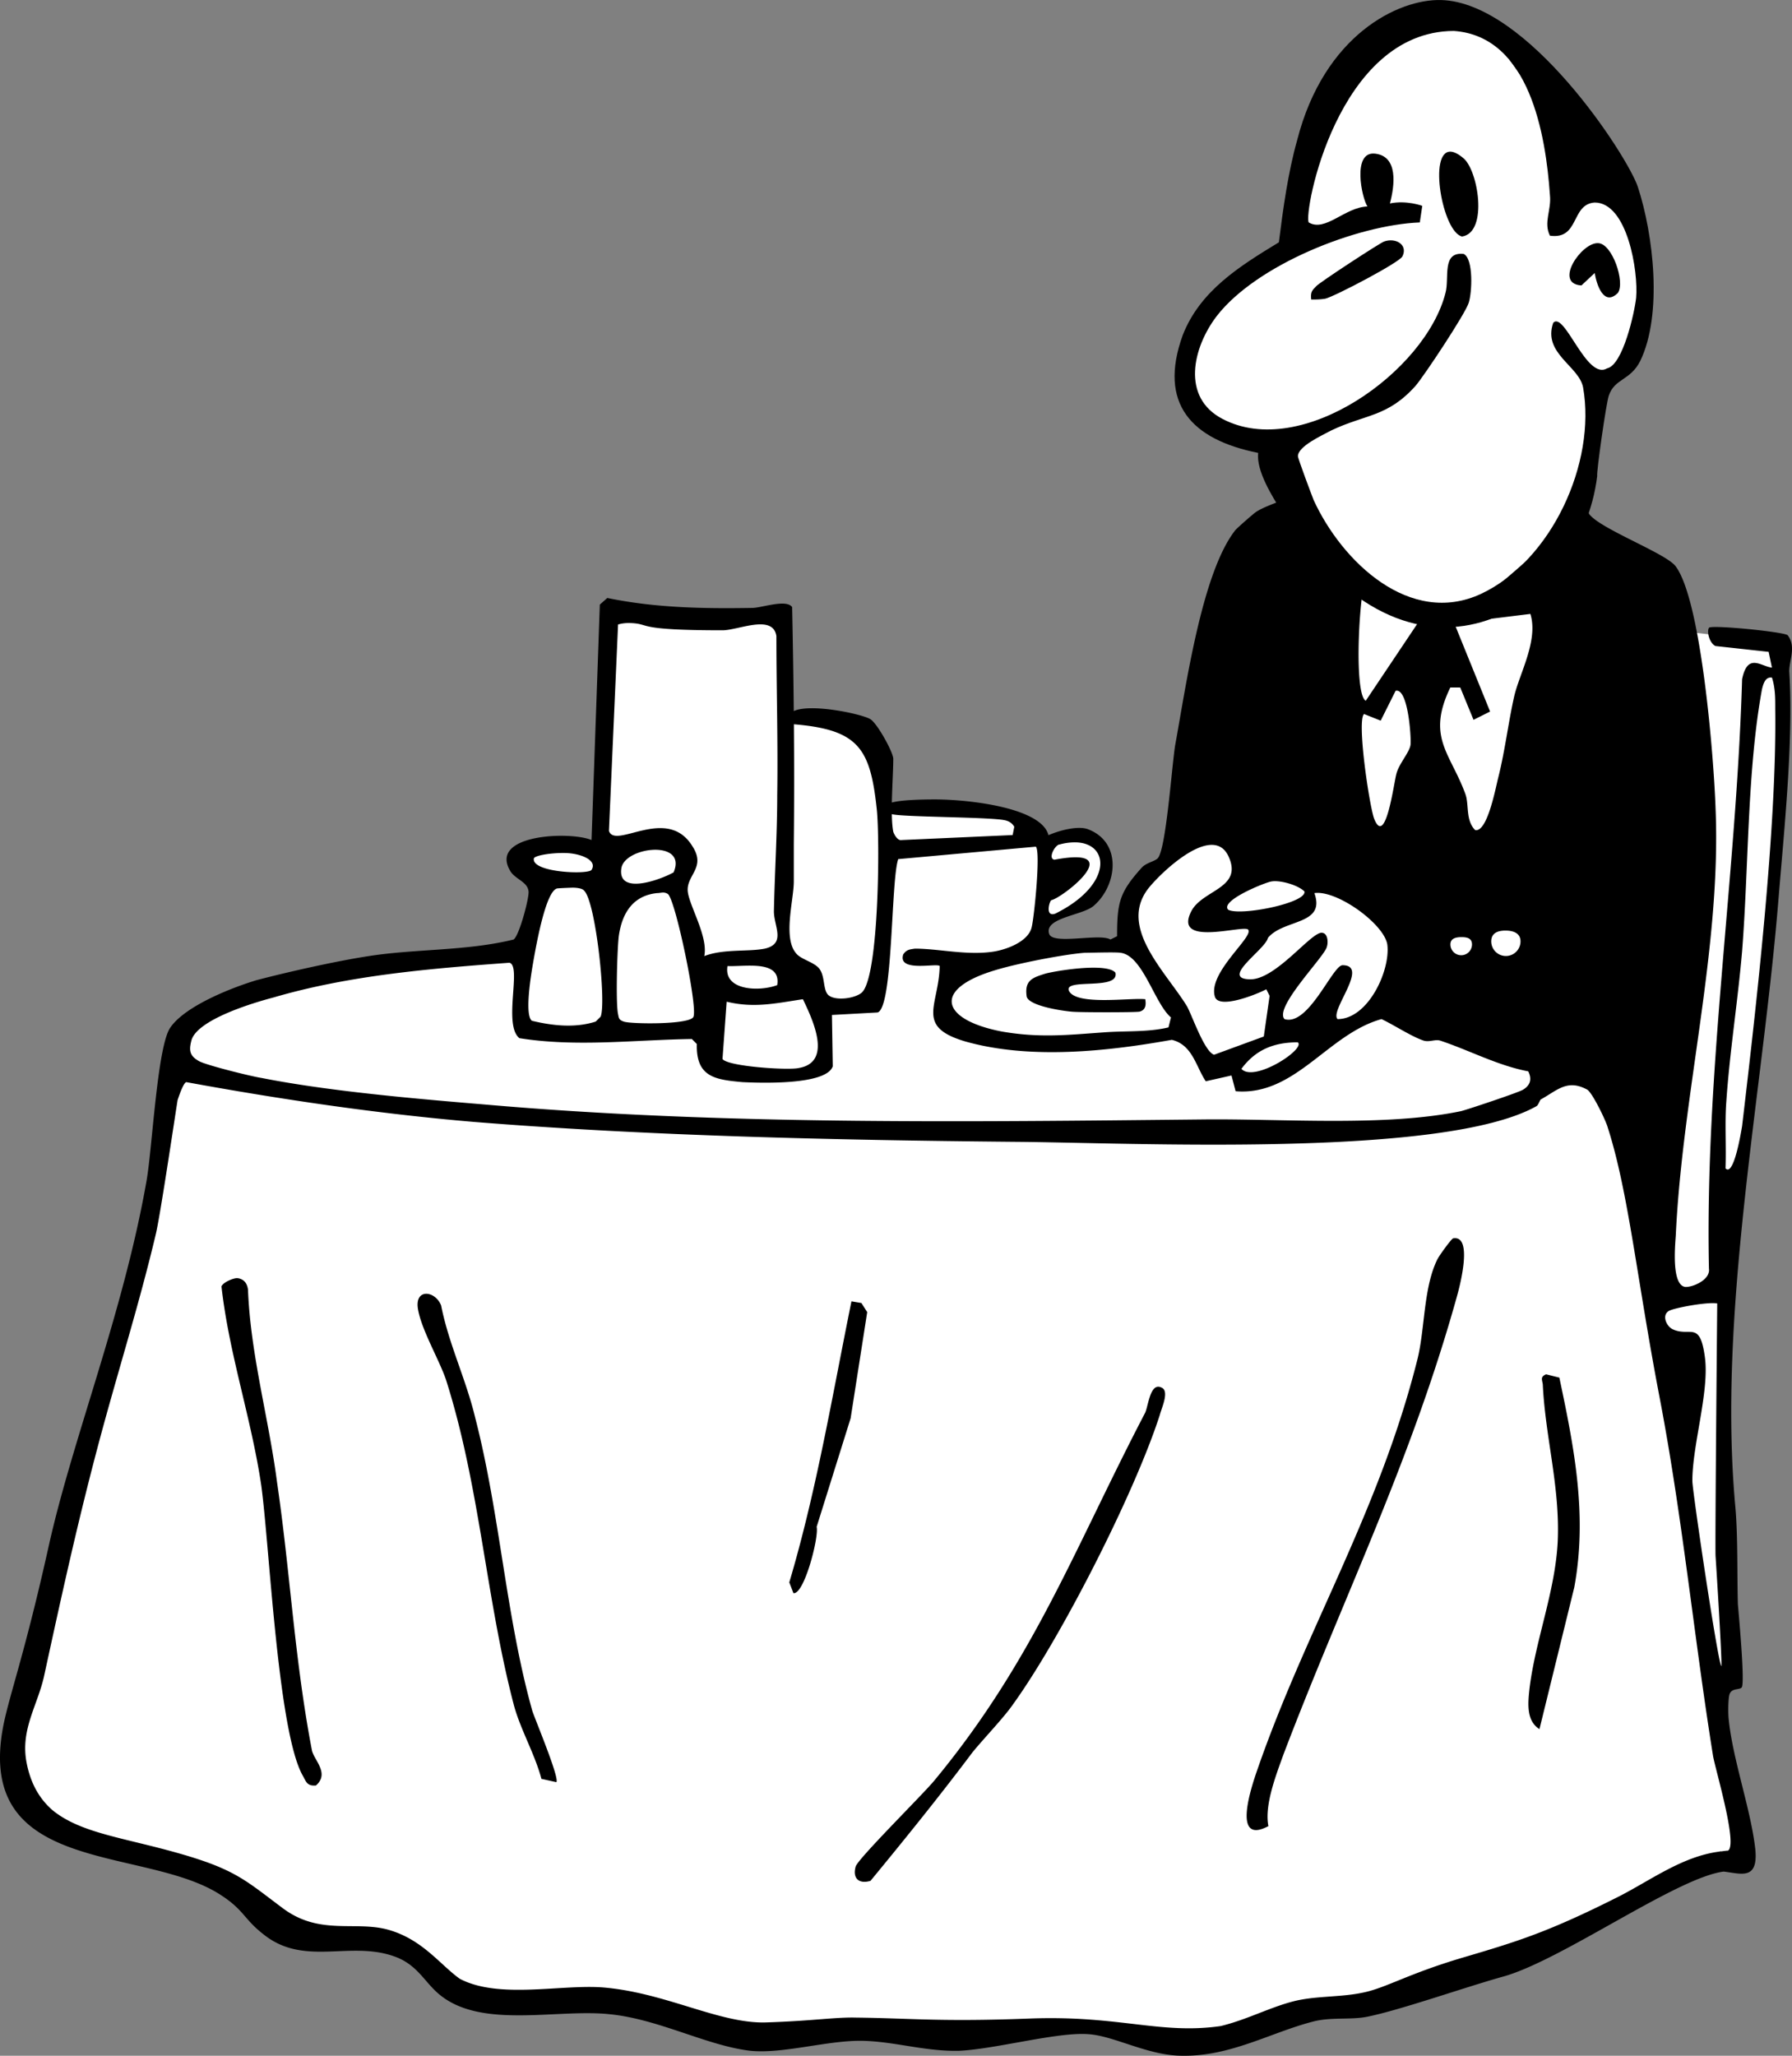
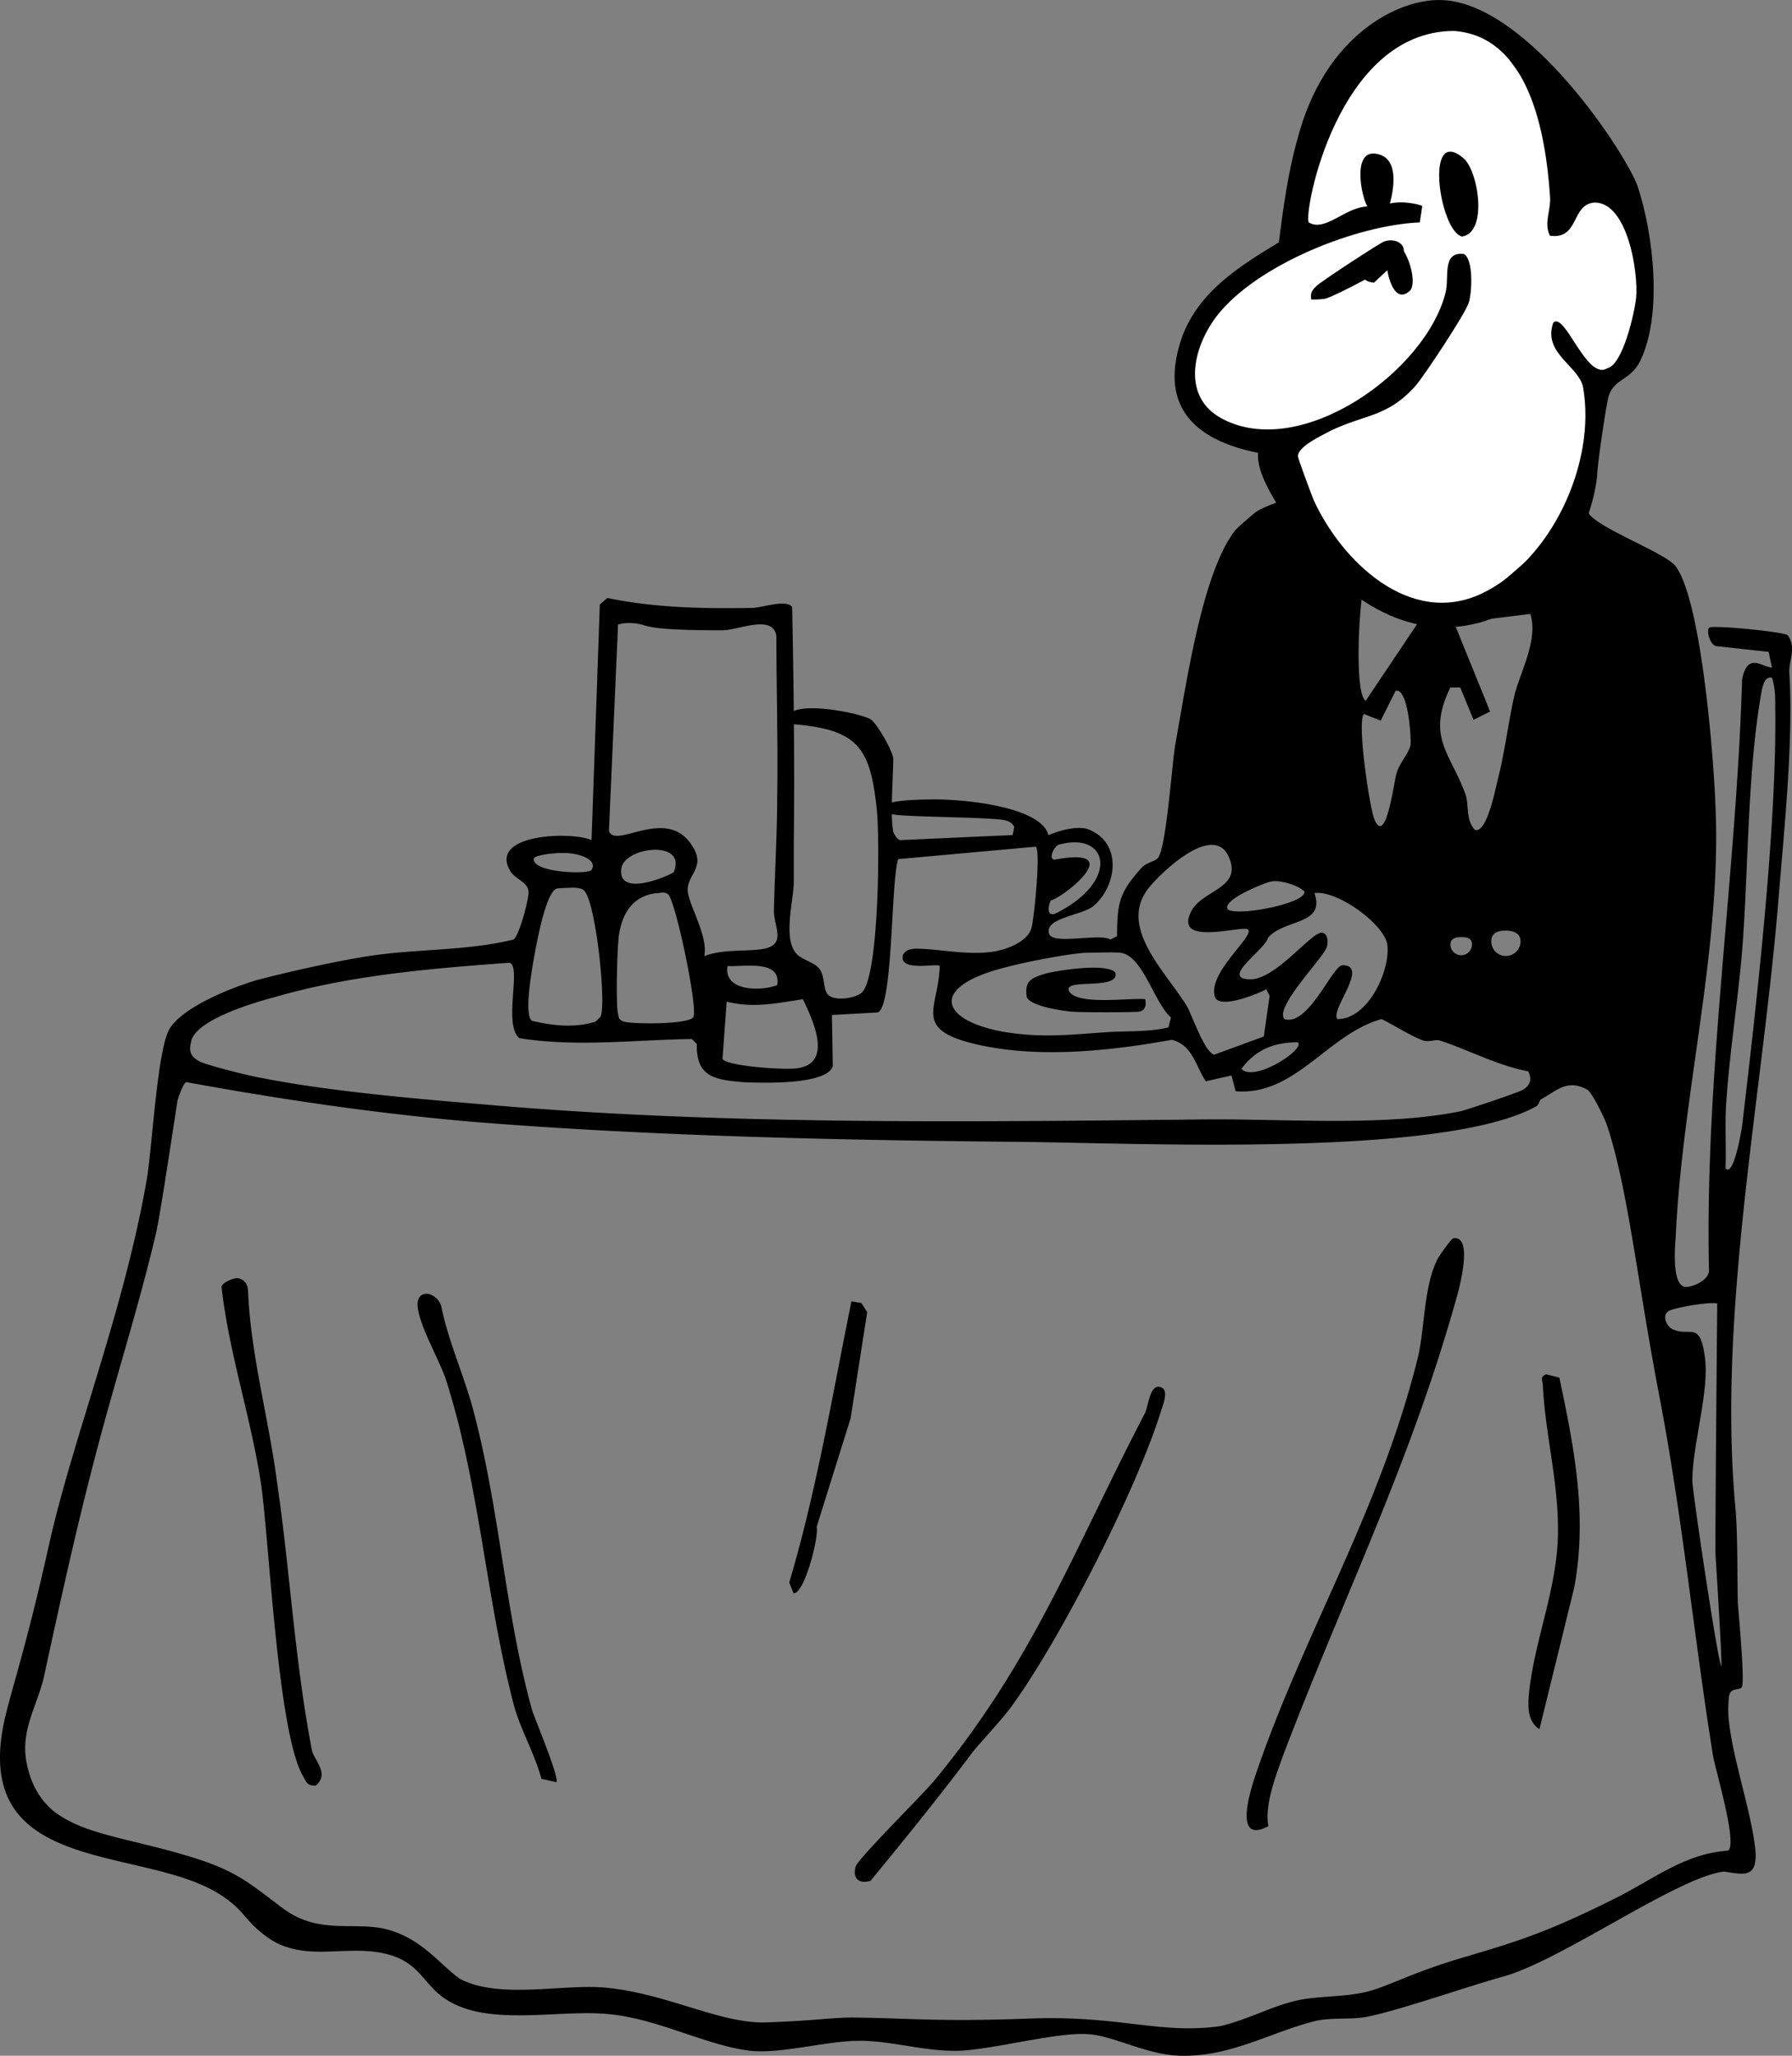
<svg xmlns="http://www.w3.org/2000/svg" viewBox="0 0 190.661 218.702">
  <rect x="0" y="0" width="190.661" height="218.702" fill="#808080" stroke="none" />
-   <path fill="#fff" d="m154.64 64.289-10.107-4.851-19.495 31.623s-5.936 4.94-5.936 8.538v.154l-.967.484-.119-.072c-.187-.115-.696-.189-1.32-.184-.624.005-1.368.065-2.094.11-.725.044-1.43.074-2.002.01-.285-.033-.537-.087-.752-.19-.213-.102-.396-.27-.465-.503-.158-.506.045-.973.407-1.288.362-.315.87-.538 1.422-.74 1.1-.404 2.4-.74 2.925-1.15 1.216-1.008 1.982-2.647 1.993-4.174.01-1.529-.69-2.928-2.452-3.6h-.002v-.002c-.414-.16-1.107-.16-1.847-.03-.74.129-1.533.377-2.176.657l-.27.12-.072-.288c-.161-.638-.722-1.2-1.578-1.677-.856-.477-1.988-.858-3.215-1.147-2.454-.577-5.286-.793-7.068-.793-.995 0-3.493.045-4.493.32l-.322.09.006-.334c.03-1.676.148-3.485.148-4.646 0-.073-.094-.42-.265-.81a14.486 14.486 0 0 0-.67-1.315c-.26-.457-.545-.903-.801-1.25s-.514-.595-.594-.635l-.008-.004-.006-.004c-.174-.101-.684-.283-1.334-.45a22.776 22.776 0 0 0-2.285-.458c-1.662-.247-3.458-.292-4.27.072l-.349.157-.004-.383a999.14 999.14 0 0 0-.17-10.934c-.1-.118-.271-.208-.562-.236-.314-.03-.717.006-1.137.07-.84.13-1.715.378-2.283.38-5.164.087-10.255-.011-15.355-1.05l-.631.56-.891 25.304-.334-.141c-.515-.218-1.49-.384-2.588-.424-1.098-.039-2.326.04-3.39.272-1.065.23-1.956.624-2.391 1.136a1.264 1.264 0 0 0-.325.87c.005.332.135.733.442 1.206.27.345.682.602 1.07.899.39.298.77.675.825 1.252.017.129.005.26-.018.437-.023.18-.06.396-.11.637a22.003 22.003 0 0 1-.41 1.645c-.167.58-.356 1.154-.546 1.619-.095.232-.19.438-.286.607-.096.169-.183.302-.32.4l-.039.028-.047.012c-5.074 1.246-10.374.979-22.197 4.047-11.823 3.069-13.427 4.127-13.946 4.865-.519.739-.18 2.204-2.371 16.656-2.191 14.453-8.23 27.37-10.762 38.75-2.54 11.421-4.127 15.67-4.818 19.047v.002c-.785 3.991-.248 6.725 1.092 8.7 1.34 1.974 3.512 3.209 6.066 4.12 5.11 1.823 11.692 2.293 15.84 4.999 1.254.806 1.9 1.471 2.467 2.117.567.645 1.054 1.262 2.049 2.04l.002.003.002.002c2.1 1.714 4.307 1.883 6.639 1.828 2.332-.054 4.772-.35 7.22.512v-.002c1.326.457 2.182 1.2 2.9 1.975.72.774 1.308 1.575 2.112 2.21l.002.003c2.173 1.747 5.24 2.106 8.484 2.084 3.243-.022 6.64-.423 9.463-.11h.004c5.275.538 10.4 3.361 14.905 3.881 3.435.343 8.196-1.15 11.972-1.06 3.487.09 6.655 1.145 10.219 1.058 1.907-.087 4.525-.59 7.072-1.043 2.547-.452 5.015-.857 6.707-.72h.002c1.424.092 3.02.675 4.713 1.224 1.693.55 3.477 1.068 5.236 1.068h.004c5.03.087 9.32-2.447 13.778-3.607 2.012-.549 4.14-.194 5.835-.533 3.48-.696 10.456-3.165 14.621-4.317 3.075-.897 7.663-3.512 12.083-5.986 4.42-2.473 8.648-4.811 11.25-5.146l.029-.004.03.004c.931.102 1.844.318 2.384.16.27-.08.453-.217.59-.545.136-.327.2-.862.129-1.66-.435-4.089-2.372-9.465-2.82-13.75-.05-.342-.07-.935-.06-1.518.007-.291.021-.577.046-.824.024-.246.052-.443.117-.606v-.001a.936.936 0 0 1 .414-.485c.17-.096.347-.135.498-.164.151-.029.28-.052.348-.076.033-.013.044-.015.048-.016v-.01l.003-.01.002-.008c.04-.148.07-.777.047-1.553a70.963 70.963 0 0 0-.147-2.699c-.133-1.927-.31-3.864-.355-4.398l-.002-.006v-.006c-.089-2.835.006-7.149-.256-10.21-1.945-20.782 2.912-44.164 4.586-64.954v-.002l.605-27.124z" />
  <path d="M140.813 50.65c-.264 1.5-5.556 2.734-7.144 3.792-.176.088-2.204 1.853-2.292 2.029-3.528 4.586-5.204 16.58-6.35 22.842-.353 2.205-.97 11.113-1.853 11.995-.352.352-1.146.44-1.675.97-2.382 2.645-2.646 3.704-2.646 7.32l-.706.352c-1.146-.705-6.174.618-6.526-.617-.53-1.675 3.44-1.94 4.674-2.91 2.558-2.117 3.175-6.79-.529-8.202-.99-.384-2.89.053-4.213.63-.743-2.943-8.5-3.805-12.103-3.805-1 0-3.47.029-4.56.33.031-1.669.15-3.473.15-4.652 0-.705-1.764-3.88-2.47-4.233-.924-.54-6.254-1.684-8.116-.848-.036-3.674-.096-7.358-.173-11.058-.618-.882-3.264.088-4.234.088-5.203.088-10.319 0-15.434-1.058l-.794.705-.882 25.047c-2.293-.97-11.2-.617-8.554 3.44.617.793 1.764 1.058 1.852 2.029.088.617-.97 4.674-1.588 5.114-5.027 1.235-10.319.971-15.434 1.765-3.44.529-8.555 1.675-11.906 2.557-2.646.794-7.585 2.734-9.172 5.027-1.411 1.94-1.94 13.053-2.558 16.404-2.47 14.023-7.85 27.34-10.389 38.754C2.65 175.871 1.066 180.1.368 183.51c-3.175 16.14 14.994 12.788 23.108 18.08 2.47 1.587 2.47 2.557 4.498 4.145 4.321 3.528 9.172.705 13.934 2.381 2.558.882 3.264 2.822 4.94 4.145 4.497 3.616 12.523 1.41 18.079 2.028 5.203.53 10.319 3.352 14.905 3.881 3.528.353 8.29-1.146 11.994-1.058 3.44.088 6.615 1.146 10.23 1.058 3.881-.176 10.496-2.028 13.76-1.764 2.733.177 6.349 2.293 9.965 2.293 5.115.089 9.437-2.47 13.847-3.616 1.94-.53 4.057-.176 5.82-.53 3.528-.705 10.496-3.174 14.641-4.32 6.27-1.83 18.323-10.486 23.294-11.126 1.813.2 3.68.98 3.38-2.319-.442-4.145-2.382-9.525-2.823-13.758-.088-.618-.088-2.381.089-2.822.264-.706 1.234-.353 1.323-.794.264-.97-.36-7.678-.449-8.737-.088-2.822.007-7.138-.257-10.225-1.94-20.725 2.91-44.097 4.586-64.911.617-7.497 1.588-16.845 1.147-23.989-.089-1.146.793-2.734-.177-3.969-.265-.352-8.202-1.146-8.378-.793-.265.44.088 1.675.705 1.94l5.645.617.353 1.676c-1.158-.11-2.585-1.633-3.175 1.235-.618 20.902-3.97 41.804-3.528 62.706.176 1.235-1.852 2.029-2.558 1.94-1.411-.264-1.059-4.233-.97-5.468.705-15.081 4.85-30.515 4.233-45.42-.176-5.292-1.5-22.049-4.233-25.753-1.059-1.5-9.366-4.47-9.366-5.969l-2.305-.192c-2.848 4.128-2.24 11.181-11.9 10.462-6.17-1.154-11.515-9.605-12.916-13.681-.198-.574-.993-.247-.996-.233zm5.153 10.07c1.003.03 1.51 1.392 2.505 2.07 1.058.705 3.102 1.09 2.925 2.677l-6.085 9.083c-1.323-.705-.706-12.17.176-13.758.177-.055.335-.077.479-.073zm-78.862 5.564c2.202.087.316.77 9.768.77 1.676 0 5.38-1.764 5.733.617 0 5.645.176 11.29.088 16.934 0 4.057-.265 8.202-.353 12.347 0 1.588 1.323 3.44-.97 3.969-1.764.353-4.41 0-6.438.794.44-2.117-1.676-5.469-1.764-6.968-.088-1.676 1.94-2.47.53-4.674-2.684-4.472-8.235.345-8.909-1.676l.97-21.96c.442-.133.894-.171 1.346-.153zm95.721-.972c.882 2.822-1.198 6.416-1.727 8.798-.618 2.734-.97 5.733-1.676 8.555-.264.97-1.146 5.908-2.47 5.644-1.058-1.059-.617-2.734-1.058-3.88-1.587-4.322-4.145-5.998-1.587-11.29h1.058l1.412 3.44 1.763-.882-3.81-9.388zm25.577 6.762c.04 0 .081.002.125.007.372 1.147.352 2.293.352 3.352.176 12.523-2.028 31.661-3.527 44.361-.089.53-.883 5.468-1.765 4.498.088-2.381-.088-4.85.089-7.144.352-5.203 1.235-10.759 1.676-15.962.705-8.908.529-19.227 2.116-27.87.145-.579.342-1.237.935-1.242zm-39.794 1.402c1.223-.01 1.551 4.98 1.466 5.75-.089.793-1.235 2.027-1.5 3.086-.264.882-1.146 7.937-2.38 4.762-.53-1.499-1.853-10.495-1.06-11.112l1.765.705 1.587-3.175a.485.485 0 0 1 .122-.016zm-64.141 3.576c6.877.572 8.117 2.56 8.81 8.964.352 3.087.264 17.903-1.588 19.58-.706.616-2.646.881-3.44.352-.705-.44-.44-1.852-.97-2.734-.441-.794-1.852-1.059-2.47-1.676-1.587-1.588-.352-5.732-.352-7.76v-3.97c.045-4.248.044-8.496.01-12.756zm10.42 9.561c1.103.316 10.183.297 11.971.637.441.089.794.265 1.058.706l-.176.882-11.818.53c-.44.087-.794-.618-.882-.882-.095-.502-.14-1.151-.152-1.873zm19.62 3.002c3.635.134 3.826 4.585-2.23 7.582-1.148.41-.584-1.434-.41-1.434 1.234-.274 8.278-5.805.325-4.302-.754-.11.085-1.626.554-1.623a6.013 6.013 0 0 1 1.76-.223zm14.444.266c.766.01 1.411.39 1.808 1.338 1.411 3.263-2.734 3.44-3.969 5.645-2.116 3.969 5.468 1.499 5.997 2.028.706.706-4.32 4.586-3.527 7.144.44 1.411 4.674-.353 5.468-.794l.353.706-.618 4.321-5.292 1.94c-1.058-.352-2.38-4.32-2.91-5.203-2.293-3.704-7.32-8.378-4.057-12.523 1.058-1.323 4.448-4.63 6.747-4.602zm-18.741.192c.529.53-.177 7.496-.441 8.555-.353 1.587-2.822 2.469-4.322 2.645-2.734.353-5.644-.352-8.114-.352-.53.088-.882.088-1.234.617-.618 1.94 3.615.882 3.88 1.235-.088 4.233-2.646 6.438 2.734 8.025 6.88 1.94 15.081 1.059 21.96-.176 2.205.53 2.558 2.822 3.616 4.41l2.735-.617.44 1.675c6.35.53 9.79-6.085 15.523-7.673 1.323.618 3.175 1.853 4.498 2.294.617.176 1.234-.177 1.764 0 3.175 1.058 6.085 2.645 9.348 3.262.441.882.177 1.5-.529 1.94-.353.265-5.909 2.117-6.614 2.294-8.026 1.675-19.05.794-27.34.882-25.4.264-51.33.617-76.554-1.588-7.408-.617-16.58-1.41-23.724-2.822-1.146-.176-5.733-1.323-6.615-1.764-.97-.53-1.146-1.058-.882-2.117.441-2.293 6.703-4.145 8.732-4.674 8.114-2.381 16.757-3.087 25.135-3.704 1.323.353-.706 6.615 1.058 8.026 6.086.97 12.26.176 18.345.088l.53.53c-.089 3.527 1.94 3.792 4.85 4.057 1.852.088 8.907.352 9.613-1.676l-.088-5.468 4.85-.265c1.676-.44 1.412-14.11 2.205-16.315zm-40.625.33c1.532-.043 2.833.64 2.084 2.404-1.412.793-5.998 2.47-5.557-.441.177-1.147 1.94-1.918 3.473-1.962zm-9.433.345c1.566.034 3.447.736 2.785 1.794-.352.53-6.4.29-6.136-1.21.044-.308 1.786-.617 3.351-.584zm75.48 2.996c.972-.007 2.535.475 3.153 1.092.264 1.235-6.88 2.646-8.114 1.94-.882-.97 3.969-2.91 4.586-2.998.11-.022.237-.033.376-.034zm-74.672.688c.538.015 1.007.095 1.184.315 1.234 1.147 2.381 11.906 1.764 13.406l-.53.529c-2.204.705-4.586.441-6.79-.088-.794-.617-.089-4.85.088-5.91.264-1.499 1.366-8.176 2.69-8.176.45-.04 1.594-.076 1.594-.076zm9.651.524a.936.936 0 0 1 .44.145c.794.529 3.175 11.906 2.734 13.052-.264.882-6.703.794-7.408.53-.53-.177-.529-.354-.617-.794-.265-1.147-.089-7.144.088-8.379.352-2.381 1.5-4.233 4.057-4.498.275 0 .482-.068.706-.056zm69.463.035c2.46-.107 7.188 3.353 7.53 5.49.353 2.733-2.029 7.937-5.292 7.937-.882-.882 3.44-5.733.53-5.733-1.059 0-3.616 6.526-6.174 5.733-1.146-1.235 4.234-6.615 4.498-7.673.176-.53.088-1.411-.441-1.5-1.059-.352-4.939 5.028-7.761 4.94-3.175-.089 1.675-3.175 1.94-4.41 1.676-2.029 6.174-1.323 4.94-4.763.074-.01.15-.018.23-.021zM160.178 99c.86-.001 1.599.286 1.599 1.146a1.557 1.557 0 0 1-3.115 0c0-.86.656-1.147 1.516-1.147zm-4.671.696c.633 0 1.106.144 1.106.778a1.147 1.147 0 1 1-2.294 0c0-.634.554-.778 1.188-.778zm-40.094 1.665c.706 0 3.264-.088 3.793 0 2.38.265 3.615 5.38 5.38 6.88l-.265 1.058c-2.205.529-4.586.353-6.88.529-3.792.265-6.79.617-10.847-.089-6.439-1.235-7.497-4.498-.706-6.526 2.293-.706 7.232-1.676 9.525-1.852zm-35.407 1.371c1.55.03 2.963.36 2.687 2.069-1.852.705-5.732.617-5.291-2.028.694.033 1.674-.058 2.604-.04zm36.31.215c-1.838.005-4.166.398-5.048.619-1.411.44-2.293.706-2.029 2.47.265.97 3.705 1.499 4.763 1.587.705.088 6.791.088 7.232 0 .706-.176.705-.794.617-1.323-1.588-.176-7.32.705-8.114-.882-.617-1.411 5.38 0 4.939-1.94-.33-.397-1.257-.534-2.36-.53zm-30.89 3.353c1.06 2.205 3.176 6.703-.44 7.32-1.146.265-7.673-.176-8.114-.97l.441-6.085c2.91.705 5.203.176 8.114-.265zm52.653 4.586c.882.706-4.674 4.322-5.997 2.822 1.5-2.028 3.44-2.822 5.997-2.822zM19.81 115.12c10.143 1.853 20.285 3.352 30.604 4.234 18.697 1.5 38.452 1.94 57.502 2.117 12.436.088 45.685 1.763 55.563-3.793.176-.088.353-.617.441-.705 1.764-.97 2.822-2.205 4.939-1.059.53.265 2.029 3.352 2.205 4.057 2.205 6.88 3.086 16.052 5.512 28.708 2.425 12.656 3.66 25.532 5.688 38.144.265 1.499 2.646 9.436 1.588 10.054-.259.01-.507.058-.76.087l-.007-.021c-.054.01-.104.028-.158.04-3.915.503-7.275 3.027-10.628 4.744-7.653 3.869-10.975 4.85-16.692 6.54-5.717 1.69-8.094 3.181-10.472 3.69-2.381.53-4.85.354-7.232.883-2.677.634-5.13 2-8.03 2.703-6.43.921-10.794-1.163-20.319-.8-9.525.365-12.707-.036-18.433-.1-2.239-.063-4.652.357-9.626.511-4.975.154-10.708-3.197-17.41-3.726-4.494-.321-11.031 1.256-15.163-.914-2.055-1.457-3.916-4.13-7.492-5.184-3.575-1.054-7.364.646-11.338-2.322-3.973-2.968-5.048-4.125-11.012-5.827-5.963-1.703-10.491-2.15-13.5-4.61-.17-.14-.323-.304-.483-.457-1.078-1.106-1.874-2.57-2.259-4.548-.705-3.528 1.147-6.085 1.852-9.26 1.764-8.114 3.44-15.787 5.557-23.813 2.028-7.76 4.498-15.434 6.35-23.283.456-2 1.725-10.486 2.294-14.162.33-1 .669-1.82.92-1.928zm135 16.603c-.06 0-.123.006-.19.017-.176 0-1.498 1.852-1.675 2.205-1.5 2.998-1.323 7.32-2.116 10.583-4.057 16.228-11.819 28.663-17.022 43.656-.618 1.764-2.822 8.202 1.147 6.086-.441-2.205.793-5.38 1.587-7.585 6.438-16.933 13.582-31.132 18.52-48.948.257-.94 1.59-6.018-.252-6.014zm-129.57 4.25c-.442 0-1.5.441-1.676.882.794 7.144 3.175 14.023 4.233 21.167.882 6.438 1.764 26.193 4.41 30.868.353.617.441 1.146 1.411 1.058 1.5-1.323-.265-2.734-.441-3.792-1.852-9.701-2.293-18.874-3.704-28.487-.882-6.791-2.822-13.582-3.087-20.46-.088-.706-.441-1.148-1.147-1.236zm20.097 1.665c-.585.011-1.047.496-.871 1.598.353 2.205 2.293 5.468 2.998 7.585 3.616 11.377 4.234 23.283 7.232 34.66.706 2.558 2.205 5.116 2.91 7.762l1.588.353c.353-.441-2.204-6.527-2.557-7.585-2.822-10.055-3.44-20.99-6.086-31.221-.97-4.057-2.822-7.85-3.616-11.906-.309-.794-1.014-1.257-1.598-1.246zm45.254.805c-2.028 9.966-3.704 20.108-6.614 29.898l.441 1.146c1.147.177 2.734-5.997 2.47-7.056l3.616-11.553 1.763-11.289-.617-.97zm91.689.19c.17.003.315.013.426.035 0 0-.245 25.957-.177 26.9.068.941.771 12.109.595 11.668-.441-.97-3.064-18.636-3.064-19.694 0-3.88 1.852-9.613 1.323-13.23-.53-3.88-1.588-2.028-3.44-2.91-.705-.353-1.235-1.676-.177-2.029.85-.308 3.319-.752 4.514-.74zm-17.782 7.571c-.617.265-.44.53-.352 1.058.264 5.645 1.852 10.937 1.587 16.757-.265 5.292-2.38 10.495-2.998 15.61-.177 1.588-.353 3.44 1.058 4.322l3.704-15.081c1.411-7.673 0-14.817-1.587-22.313zm-41.29 1.321c-.907.045-1.082 2.274-1.396 2.824-7.496 14.376-11.818 26.282-22.401 39.07-1.147 1.411-8.202 8.379-8.378 9.172-.353 1.323.44 1.852 1.587 1.5 3.704-4.498 7.409-9.084 10.848-13.67 1.147-1.411 3.351-3.705 4.321-5.116 5.027-6.967 12.877-22.313 15.61-30.78.177-.705 1.06-2.557.177-2.91a.743.743 0 0 0-.369-.09z" />
  <path fill="#fff" stroke="#000" stroke-linecap="round" stroke-linejoin="round" stroke-miterlimit="3.3" stroke-width=".5" d="m157.74 1.885-13.77 3.442-7.457 21.062-9.834 8.687.164 9.26 9.096 3.607 9.015 14.588 11.146 2.95 11.801-10.244 2.787-14.998 4.097-3.77.082-10.49z" />
-   <path d="M153.3.003c9.269.219 19.873 16.622 20.955 19.867 1.676 5.115 2.646 13.582.265 18.52-1.059 2.118-2.735 1.853-3.352 3.705-.265.706-1.323 8.114-1.235 8.555-1.756 14.485-19.892 25.627-33.504 3.871-1.053-1.682-2.782-4.41-2.567-6.34-7.056-1.412-10.671-5.204-8.026-12.524 1.85-4.725 6.011-7.311 10.23-9.878.442-3.527.971-7.408 1.941-10.848C140.881 3.696 148.787-.104 153.301.003Zm1.387 3.288c-12.432.038-16.02 19.415-15.445 20.372 1.764 1.058 3.843-1.62 6.248-1.7-.607-.894-1.659-5.9.813-5.618 2.473.283 2.094 3.35 1.578 5.299 1.762-.37 3.443.254 3.443.254l-.264 1.765c-6.703.264-17.374 4.497-21.608 9.965-2.557 3.352-3.792 8.644.618 10.937 8.378 4.41 21.607-5.028 23.724-13.406.44-1.588-.44-4.41 1.94-4.145 1.059.529.882 4.145.53 5.203-.353 1.147-4.675 7.673-5.645 8.82-2.999 3.351-5.292 2.998-8.996 4.762-.97.53-3.528 1.676-3.528 2.734 0 .265 1.5 4.234 1.676 4.675 2.999 6.526 10.23 13.493 17.815 9.965 7.497-3.527 12.26-13.934 10.848-21.96-.44-2.293-4.321-3.616-3.175-6.88 1.235-1.234 3.528 6.175 5.733 4.852 1.676-.353 2.91-5.91 3.086-7.497.25-2.799-.935-10.142-4.41-10.142-2.557.176-1.587 3.968-4.762 3.527-.705-1.41.177-2.733 0-4.32-.441-6.355-2.138-16.891-10.22-17.462zm-.332 12.843c.346.02.773.22 1.291.65 1.609 1.2 2.734 7.937-.088 8.378-2.083-.463-3.627-9.164-1.203-9.028zm-6.397 9.434c.972-.005 1.752.707 1.25 1.71-.264.618-7.144 4.234-8.202 4.498-.53.089-.97.089-1.5.089-.088-.794.089-.97.53-1.412.264-.352 6.879-4.674 7.232-4.762.231-.083.466-.122.69-.123zm22.064.3c1.5 0 2.91 4.145 2.117 5.291-1.513 1.51-2.278-.916-2.47-2.116l-1.41 1.323c-3-.177-.001-4.587 1.763-4.498z" />
+   <path d="M153.3.003c9.269.219 19.873 16.622 20.955 19.867 1.676 5.115 2.646 13.582.265 18.52-1.059 2.118-2.735 1.853-3.352 3.705-.265.706-1.323 8.114-1.235 8.555-1.756 14.485-19.892 25.627-33.504 3.871-1.053-1.682-2.782-4.41-2.567-6.34-7.056-1.412-10.671-5.204-8.026-12.524 1.85-4.725 6.011-7.311 10.23-9.878.442-3.527.971-7.408 1.941-10.848C140.881 3.696 148.787-.104 153.301.003Zm1.387 3.288c-12.432.038-16.02 19.415-15.445 20.372 1.764 1.058 3.843-1.62 6.248-1.7-.607-.894-1.659-5.9.813-5.618 2.473.283 2.094 3.35 1.578 5.299 1.762-.37 3.443.254 3.443.254l-.264 1.765c-6.703.264-17.374 4.497-21.608 9.965-2.557 3.352-3.792 8.644.618 10.937 8.378 4.41 21.607-5.028 23.724-13.406.44-1.588-.44-4.41 1.94-4.145 1.059.529.882 4.145.53 5.203-.353 1.147-4.675 7.673-5.645 8.82-2.999 3.351-5.292 2.998-8.996 4.762-.97.53-3.528 1.676-3.528 2.734 0 .265 1.5 4.234 1.676 4.675 2.999 6.526 10.23 13.493 17.815 9.965 7.497-3.527 12.26-13.934 10.848-21.96-.44-2.293-4.321-3.616-3.175-6.88 1.235-1.234 3.528 6.175 5.733 4.852 1.676-.353 2.91-5.91 3.086-7.497.25-2.799-.935-10.142-4.41-10.142-2.557.176-1.587 3.968-4.762 3.527-.705-1.41.177-2.733 0-4.32-.441-6.355-2.138-16.891-10.22-17.462zm-.332 12.843c.346.02.773.22 1.291.65 1.609 1.2 2.734 7.937-.088 8.378-2.083-.463-3.627-9.164-1.203-9.028zm-6.397 9.434c.972-.005 1.752.707 1.25 1.71-.264.618-7.144 4.234-8.202 4.498-.53.089-.97.089-1.5.089-.088-.794.089-.97.53-1.412.264-.352 6.879-4.674 7.232-4.762.231-.083.466-.122.69-.123zc1.5 0 2.91 4.145 2.117 5.291-1.513 1.51-2.278-.916-2.47-2.116l-1.41 1.323c-3-.177-.001-4.587 1.763-4.498z" />
</svg>